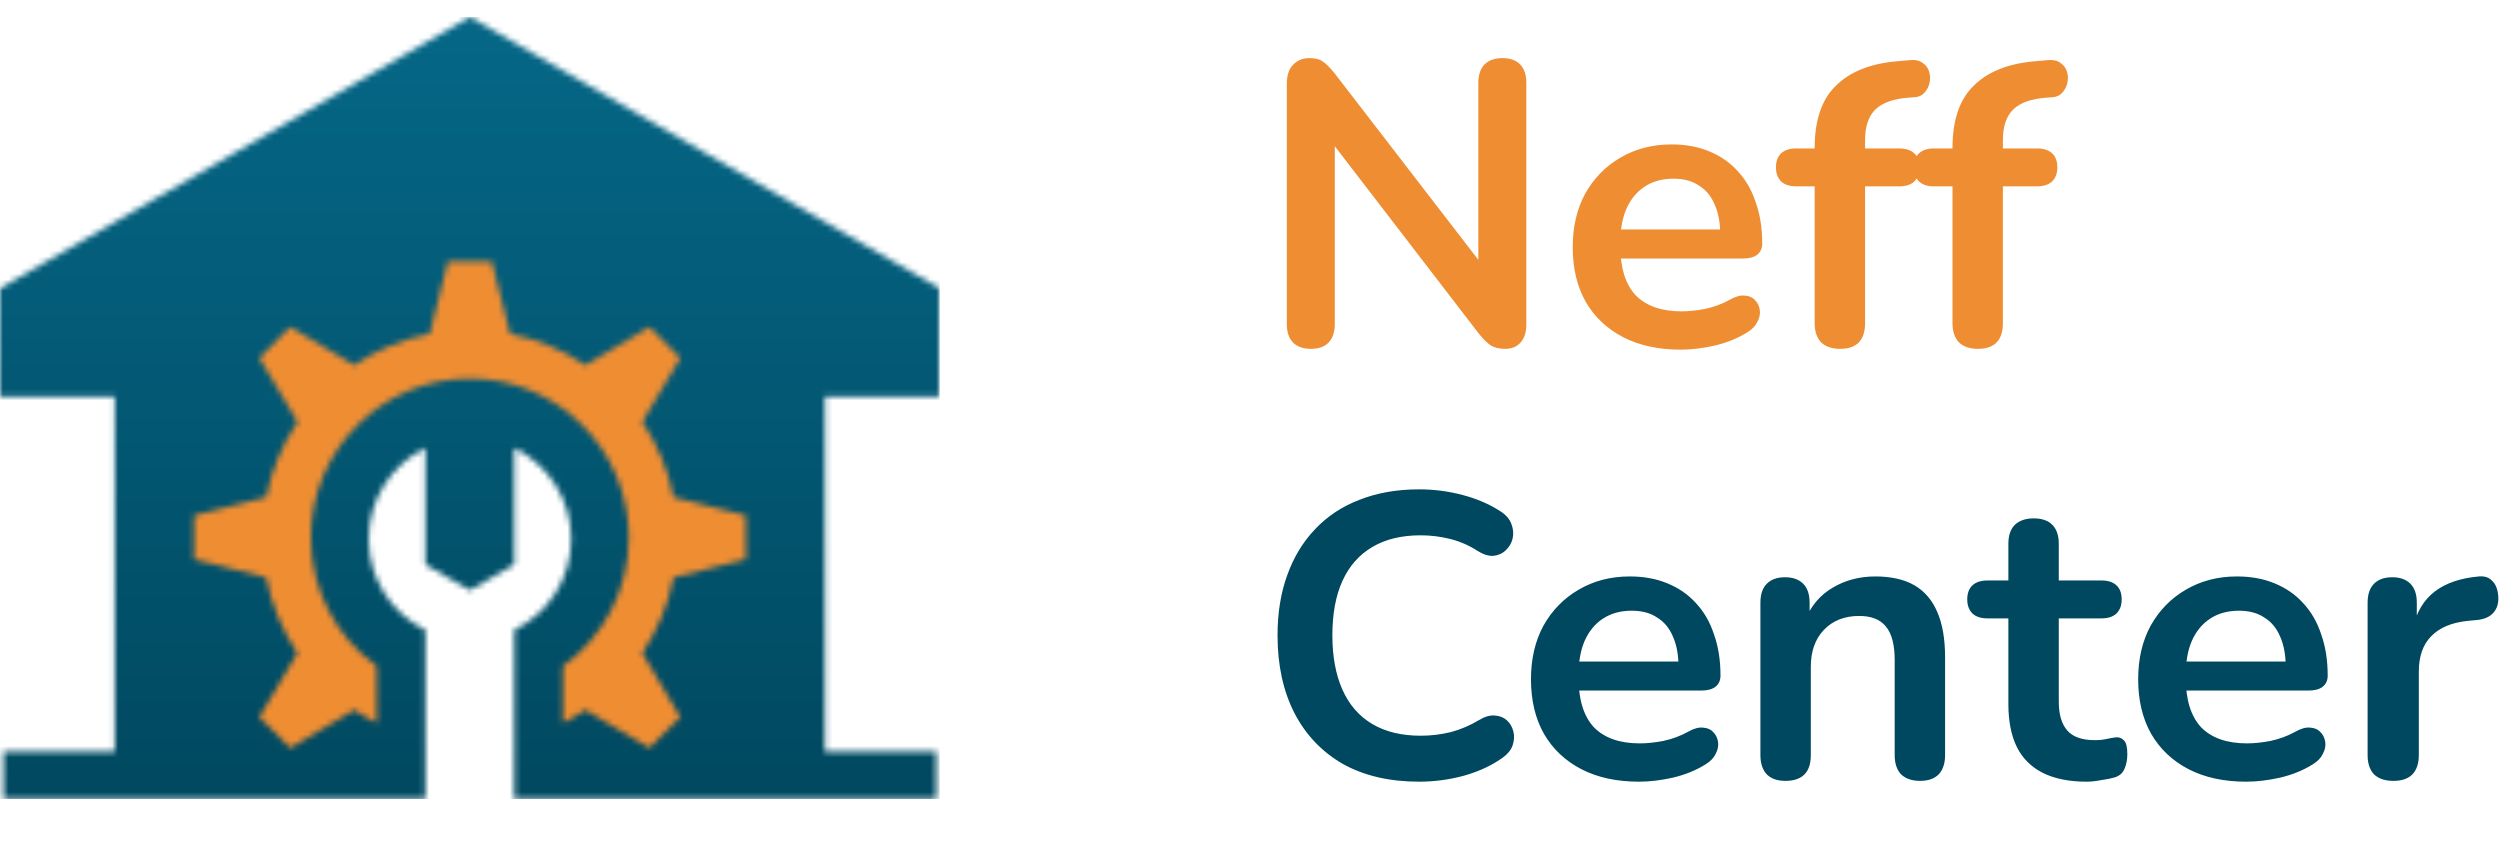
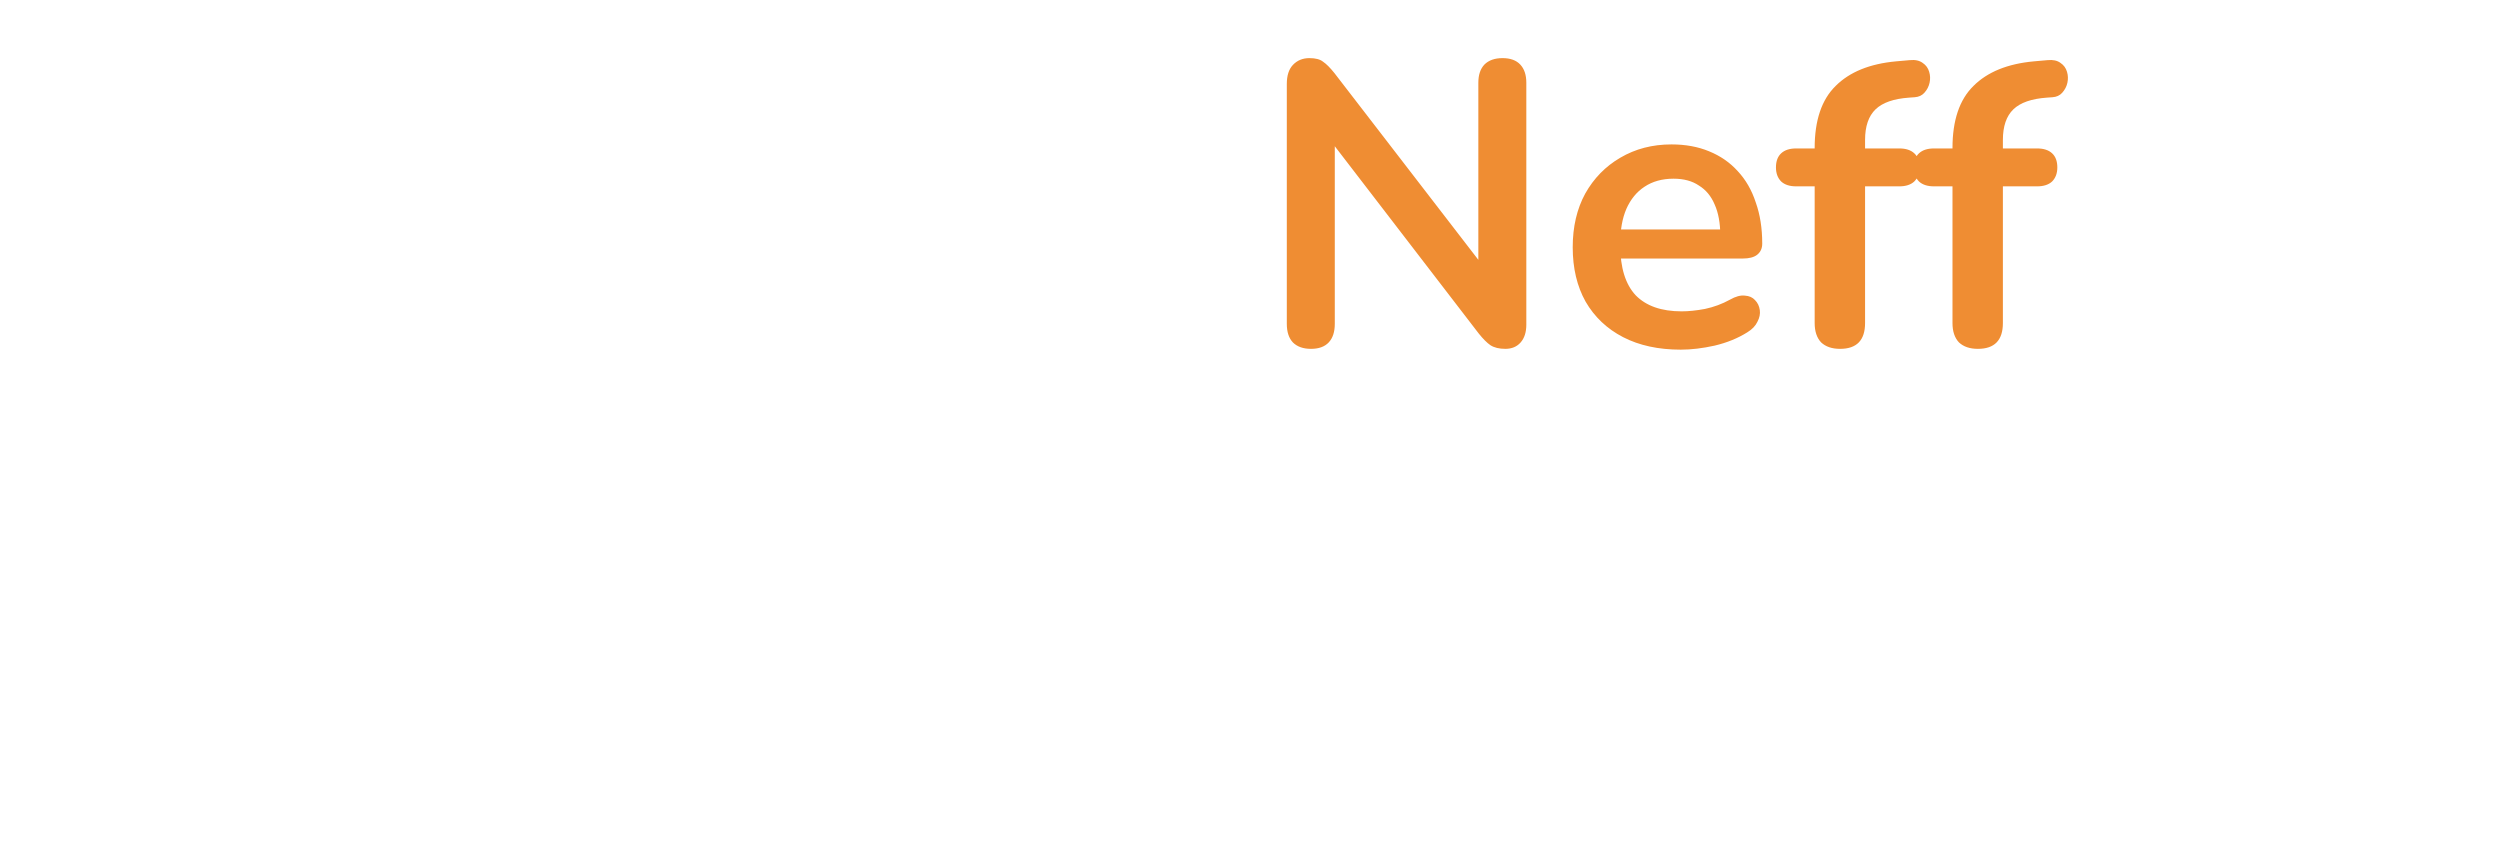
<svg xmlns="http://www.w3.org/2000/svg" width="434" height="149" viewBox="0 0 434 149" fill="none">
  <path d="M227.59 60.56C226.237 60.56 225.187 60.187 224.44 59.44C223.74 58.693 223.39 57.62 223.39 56.22V14.57C223.39 13.123 223.74 12.027 224.44 11.28C225.187 10.487 226.143 10.09 227.31 10.09C228.383 10.09 229.177 10.3 229.69 10.72C230.25 11.093 230.903 11.747 231.65 12.68L258.46 47.47H256.64V14.36C256.64 13.007 256.99 11.957 257.69 11.21C258.437 10.463 259.487 10.09 260.84 10.09C262.193 10.09 263.22 10.463 263.92 11.21C264.62 11.957 264.97 13.007 264.97 14.36V56.36C264.97 57.667 264.643 58.693 263.99 59.44C263.337 60.187 262.45 60.56 261.33 60.56C260.257 60.56 259.393 60.35 258.74 59.93C258.133 59.51 257.457 58.833 256.71 57.9L229.97 23.11H231.72V56.22C231.72 57.62 231.37 58.693 230.67 59.44C229.97 60.187 228.943 60.56 227.59 60.56ZM291.783 60.7C287.91 60.7 284.573 59.977 281.773 58.53C278.973 57.083 276.803 55.03 275.263 52.37C273.77 49.71 273.023 46.56 273.023 42.92C273.023 39.373 273.747 36.27 275.193 33.61C276.687 30.95 278.717 28.873 281.283 27.38C283.897 25.84 286.86 25.07 290.173 25.07C292.6 25.07 294.77 25.467 296.683 26.26C298.643 27.053 300.3 28.197 301.653 29.69C303.053 31.183 304.103 33.003 304.803 35.15C305.55 37.25 305.923 39.63 305.923 42.29C305.923 43.13 305.62 43.783 305.013 44.25C304.453 44.67 303.637 44.88 302.563 44.88H280.093V39.84H299.763L298.643 40.89C298.643 38.743 298.317 36.947 297.663 35.5C297.057 34.053 296.147 32.957 294.933 32.21C293.767 31.417 292.297 31.02 290.523 31.02C288.563 31.02 286.883 31.487 285.483 32.42C284.13 33.307 283.08 34.59 282.333 36.27C281.633 37.903 281.283 39.863 281.283 42.15V42.64C281.283 46.467 282.17 49.337 283.943 51.25C285.763 53.117 288.423 54.05 291.923 54.05C293.137 54.05 294.49 53.91 295.983 53.63C297.523 53.303 298.97 52.767 300.323 52.02C301.303 51.46 302.167 51.227 302.913 51.32C303.66 51.367 304.243 51.623 304.663 52.09C305.13 52.557 305.41 53.14 305.503 53.84C305.597 54.493 305.457 55.17 305.083 55.87C304.757 56.57 304.173 57.177 303.333 57.69C301.7 58.717 299.81 59.487 297.663 60C295.563 60.467 293.603 60.7 291.783 60.7ZM319.436 60.56C318.036 60.56 316.939 60.187 316.146 59.44C315.399 58.647 315.026 57.527 315.026 56.08V32.35H311.806C310.686 32.35 309.823 32.07 309.216 31.51C308.609 30.903 308.306 30.087 308.306 29.06C308.306 27.987 308.609 27.17 309.216 26.61C309.823 26.05 310.686 25.77 311.806 25.77H317.546L315.026 28.08V25.7C315.026 20.893 316.239 17.3 318.666 14.92C321.093 12.493 324.593 11.07 329.166 10.65L331.546 10.44C332.479 10.347 333.226 10.51 333.786 10.93C334.346 11.303 334.719 11.817 334.906 12.47C335.093 13.077 335.116 13.707 334.976 14.36C334.836 15.013 334.533 15.597 334.066 16.11C333.646 16.577 333.086 16.833 332.386 16.88L331.406 16.95C328.746 17.137 326.809 17.813 325.596 18.98C324.383 20.147 323.776 21.92 323.776 24.3V26.89L322.656 25.77H329.726C330.846 25.77 331.709 26.05 332.316 26.61C332.923 27.17 333.226 27.987 333.226 29.06C333.226 30.087 332.923 30.903 332.316 31.51C331.709 32.07 330.846 32.35 329.726 32.35H323.776V56.08C323.776 59.067 322.329 60.56 319.436 60.56ZM343.362 60.56C341.962 60.56 340.865 60.187 340.072 59.44C339.325 58.647 338.952 57.527 338.952 56.08V32.35H335.732C334.612 32.35 333.748 32.07 333.142 31.51C332.535 30.903 332.232 30.087 332.232 29.06C332.232 27.987 332.535 27.17 333.142 26.61C333.748 26.05 334.612 25.77 335.732 25.77H341.472L338.952 28.08V25.7C338.952 20.893 340.165 17.3 342.592 14.92C345.018 12.493 348.518 11.07 353.092 10.65L355.472 10.44C356.405 10.347 357.152 10.51 357.712 10.93C358.272 11.303 358.645 11.817 358.832 12.47C359.018 13.077 359.042 13.707 358.902 14.36C358.762 15.013 358.458 15.597 357.992 16.11C357.572 16.577 357.012 16.833 356.312 16.88L355.332 16.95C352.672 17.137 350.735 17.813 349.522 18.98C348.308 20.147 347.702 21.92 347.702 24.3V26.89L346.582 25.77H353.652C354.772 25.77 355.635 26.05 356.242 26.61C356.848 27.17 357.152 27.987 357.152 29.06C357.152 30.087 356.848 30.903 356.242 31.51C355.635 32.07 354.772 32.35 353.652 32.35H347.702V56.08C347.702 59.067 346.255 60.56 343.362 60.56Z" fill="#EF8D33" />
-   <path d="M246.35 135.7C241.217 135.7 236.807 134.673 233.12 132.62C229.48 130.52 226.68 127.58 224.72 123.8C222.76 119.973 221.78 115.47 221.78 110.29C221.78 106.417 222.34 102.94 223.46 99.86C224.58 96.733 226.19 94.073 228.29 91.88C230.39 89.64 232.957 87.937 235.99 86.77C239.07 85.557 242.523 84.95 246.35 84.95C248.917 84.95 251.437 85.277 253.91 85.93C256.383 86.583 258.553 87.517 260.42 88.73C261.4 89.337 262.053 90.083 262.38 90.97C262.707 91.81 262.777 92.65 262.59 93.49C262.403 94.283 262.007 94.96 261.4 95.52C260.84 96.08 260.117 96.407 259.23 96.5C258.39 96.547 257.457 96.243 256.43 95.59C254.983 94.657 253.42 93.98 251.74 93.56C250.06 93.14 248.357 92.93 246.63 92.93C243.317 92.93 240.517 93.607 238.23 94.96C235.943 96.313 234.217 98.273 233.05 100.84C231.883 103.407 231.3 106.557 231.3 110.29C231.3 113.977 231.883 117.127 233.05 119.74C234.217 122.353 235.943 124.337 238.23 125.69C240.517 127.043 243.317 127.72 246.63 127.72C248.403 127.72 250.153 127.51 251.88 127.09C253.607 126.623 255.24 125.923 256.78 124.99C257.807 124.383 258.717 124.127 259.51 124.22C260.35 124.267 261.05 124.547 261.61 125.06C262.17 125.573 262.543 126.227 262.73 127.02C262.917 127.767 262.87 128.56 262.59 129.4C262.31 130.193 261.75 130.893 260.91 131.5C259.043 132.853 256.803 133.903 254.19 134.65C251.623 135.35 249.01 135.7 246.35 135.7ZM284.537 135.7C280.664 135.7 277.327 134.977 274.527 133.53C271.727 132.083 269.557 130.03 268.017 127.37C266.524 124.71 265.777 121.56 265.777 117.92C265.777 114.373 266.501 111.27 267.947 108.61C269.441 105.95 271.471 103.873 274.037 102.38C276.651 100.84 279.614 100.07 282.927 100.07C285.354 100.07 287.524 100.467 289.437 101.26C291.397 102.053 293.054 103.197 294.407 104.69C295.807 106.183 296.857 108.003 297.557 110.15C298.304 112.25 298.677 114.63 298.677 117.29C298.677 118.13 298.374 118.783 297.767 119.25C297.207 119.67 296.391 119.88 295.317 119.88H272.847V114.84H292.517L291.397 115.89C291.397 113.743 291.071 111.947 290.417 110.5C289.811 109.053 288.901 107.957 287.687 107.21C286.521 106.417 285.051 106.02 283.277 106.02C281.317 106.02 279.637 106.487 278.237 107.42C276.884 108.307 275.834 109.59 275.087 111.27C274.387 112.903 274.037 114.863 274.037 117.15V117.64C274.037 121.467 274.924 124.337 276.697 126.25C278.517 128.117 281.177 129.05 284.677 129.05C285.891 129.05 287.244 128.91 288.737 128.63C290.277 128.303 291.724 127.767 293.077 127.02C294.057 126.46 294.921 126.227 295.667 126.32C296.414 126.367 296.997 126.623 297.417 127.09C297.884 127.557 298.164 128.14 298.257 128.84C298.351 129.493 298.211 130.17 297.837 130.87C297.511 131.57 296.927 132.177 296.087 132.69C294.454 133.717 292.564 134.487 290.417 135C288.317 135.467 286.357 135.7 284.537 135.7ZM309.947 135.56C308.547 135.56 307.473 135.187 306.727 134.44C305.98 133.647 305.607 132.527 305.607 131.08V104.62C305.607 103.173 305.98 102.077 306.727 101.33C307.473 100.583 308.523 100.21 309.877 100.21C311.23 100.21 312.28 100.583 313.027 101.33C313.773 102.077 314.147 103.173 314.147 104.62V109.38L313.377 107.63C314.403 105.157 315.99 103.29 318.137 102.03C320.33 100.723 322.803 100.07 325.557 100.07C328.31 100.07 330.573 100.583 332.347 101.61C334.12 102.637 335.45 104.2 336.337 106.3C337.223 108.353 337.667 110.967 337.667 114.14V131.08C337.667 132.527 337.293 133.647 336.547 134.44C335.8 135.187 334.727 135.56 333.327 135.56C331.927 135.56 330.83 135.187 330.037 134.44C329.29 133.647 328.917 132.527 328.917 131.08V114.56C328.917 111.9 328.403 109.963 327.377 108.75C326.397 107.537 324.857 106.93 322.757 106.93C320.19 106.93 318.137 107.747 316.597 109.38C315.103 110.967 314.357 113.09 314.357 115.75V131.08C314.357 134.067 312.887 135.56 309.947 135.56ZM362.234 135.7C359.201 135.7 356.657 135.187 354.604 134.16C352.597 133.133 351.104 131.64 350.124 129.68C349.144 127.673 348.654 125.2 348.654 122.26V107.35H345.014C343.894 107.35 343.031 107.07 342.424 106.51C341.817 105.903 341.514 105.087 341.514 104.06C341.514 102.987 341.817 102.17 342.424 101.61C343.031 101.05 343.894 100.77 345.014 100.77H348.654V94.4C348.654 92.953 349.027 91.857 349.774 91.11C350.567 90.363 351.664 89.99 353.064 89.99C354.464 89.99 355.537 90.363 356.284 91.11C357.031 91.857 357.404 92.953 357.404 94.4V100.77H364.824C365.944 100.77 366.807 101.05 367.414 101.61C368.021 102.17 368.324 102.987 368.324 104.06C368.324 105.087 368.021 105.903 367.414 106.51C366.807 107.07 365.944 107.35 364.824 107.35H357.404V121.77C357.404 124.01 357.894 125.69 358.874 126.81C359.854 127.93 361.441 128.49 363.634 128.49C364.427 128.49 365.127 128.42 365.734 128.28C366.341 128.14 366.877 128.047 367.344 128C367.904 127.953 368.371 128.14 368.744 128.56C369.117 128.933 369.304 129.727 369.304 130.94C369.304 131.873 369.141 132.713 368.814 133.46C368.534 134.16 367.997 134.65 367.204 134.93C366.597 135.117 365.804 135.28 364.824 135.42C363.844 135.607 362.981 135.7 362.234 135.7ZM389.947 135.7C386.074 135.7 382.737 134.977 379.937 133.53C377.137 132.083 374.967 130.03 373.427 127.37C371.934 124.71 371.187 121.56 371.187 117.92C371.187 114.373 371.911 111.27 373.357 108.61C374.851 105.95 376.881 103.873 379.447 102.38C382.061 100.84 385.024 100.07 388.337 100.07C390.764 100.07 392.934 100.467 394.847 101.26C396.807 102.053 398.464 103.197 399.817 104.69C401.217 106.183 402.267 108.003 402.967 110.15C403.714 112.25 404.087 114.63 404.087 117.29C404.087 118.13 403.784 118.783 403.177 119.25C402.617 119.67 401.801 119.88 400.727 119.88H378.257V114.84H397.927L396.807 115.89C396.807 113.743 396.481 111.947 395.827 110.5C395.221 109.053 394.311 107.957 393.097 107.21C391.931 106.417 390.461 106.02 388.687 106.02C386.727 106.02 385.047 106.487 383.647 107.42C382.294 108.307 381.244 109.59 380.497 111.27C379.797 112.903 379.447 114.863 379.447 117.15V117.64C379.447 121.467 380.334 124.337 382.107 126.25C383.927 128.117 386.587 129.05 390.087 129.05C391.301 129.05 392.654 128.91 394.147 128.63C395.687 128.303 397.134 127.767 398.487 127.02C399.467 126.46 400.331 126.227 401.077 126.32C401.824 126.367 402.407 126.623 402.827 127.09C403.294 127.557 403.574 128.14 403.667 128.84C403.761 129.493 403.621 130.17 403.247 130.87C402.921 131.57 402.337 132.177 401.497 132.69C399.864 133.717 397.974 134.487 395.827 135C393.727 135.467 391.767 135.7 389.947 135.7ZM415.497 135.56C414.05 135.56 412.93 135.187 412.137 134.44C411.39 133.647 411.017 132.527 411.017 131.08V104.62C411.017 103.173 411.39 102.077 412.137 101.33C412.883 100.583 413.933 100.21 415.287 100.21C416.64 100.21 417.69 100.583 418.437 101.33C419.183 102.077 419.557 103.173 419.557 104.62V109.03H418.857C419.51 106.23 420.793 104.107 422.707 102.66C424.62 101.213 427.163 100.35 430.337 100.07C431.317 99.977 432.087 100.233 432.647 100.84C433.253 101.4 433.603 102.287 433.697 103.5C433.79 104.667 433.51 105.623 432.857 106.37C432.25 107.07 431.317 107.49 430.057 107.63L428.517 107.77C425.67 108.05 423.523 108.937 422.077 110.43C420.63 111.877 419.907 113.93 419.907 116.59V131.08C419.907 132.527 419.533 133.647 418.787 134.44C418.04 135.187 416.943 135.56 415.497 135.56Z" fill="#00485F" />
-   <path d="M34 132.5H63.5H68V112L59 100L63.5 82L74 71.5H88.5L101.5 82L104 97.5L93.5 112L91.5 129.5L107.5 132.5L129 125.5L136.5 87.5L129 48.5L88.5 32L51.5 36L24.5 75L34 132.5Z" fill="#EF8D33" />
  <mask id="mask0_46473_274" style="mask-type:luminance" maskUnits="userSpaceOnUse" x="0" y="2" width="164" height="137">
-     <path d="M74.609 57.95L77.749 45.429H80.195H82.934H85.379L88.549 57.95C93.303 58.904 97.734 60.757 101.627 63.398L112.76 56.756L114.442 58.444L116.389 60.425L118.111 62.141L111.507 73.239C114.11 77.137 115.998 81.564 116.917 86.318L129.467 89.492V91.933V94.706V97.088L116.917 100.257C115.997 105.046 114.109 109.472 111.507 113.37L118.111 124.503L116.389 126.185L114.442 128.132L112.76 129.854L101.627 123.246C100.375 124.073 99.084 124.831 97.734 125.491V115.65C104.669 110.661 109.159 102.503 109.159 93.322C109.159 78.062 96.805 65.712 81.584 65.712C66.324 65.712 53.969 78.062 53.969 93.322C53.969 102.503 58.459 110.661 65.394 115.65V125.491C64.044 124.831 62.753 124.073 61.501 123.246L50.398 129.854L48.686 128.132L46.739 126.185L45.017 124.503L51.621 113.37C49.018 109.472 47.16 105.046 46.211 100.257L33.69 97.088V94.706V91.933V89.492L46.211 86.318C47.16 81.564 49.019 77.137 51.66 73.239L45.017 62.142L46.739 60.425L48.686 58.444L50.398 56.757L61.501 63.399C65.394 60.757 69.825 58.904 74.609 57.95ZM163.127 50.056L122.336 26.505L81.583 2.955L40.792 26.505L0 50.056V68.881H19.916V130.479H0.597V138.701H19.916H30.618H53.303H73.855V133.981V110.495V109.937V109.375C68.005 106.533 64.005 100.522 64.005 93.586C64.005 86.651 68.005 80.64 73.855 77.764V93.586V98.013L77.719 100.258L81.583 102.469L85.408 100.258L89.272 98.013V93.586V77.764C95.122 80.64 99.152 86.651 99.152 93.586C99.152 100.522 95.122 106.533 89.272 109.375V109.937V110.495V133.981V138.701H132.509H143.211H162.56V130.479H143.211V130.015V122.849V113.008V105.838V95.963V88.827V78.952V71.786V68.881H163.127V50.056Z" fill="white" />
-   </mask>
+     </mask>
  <g mask="url(#mask0_46473_274)">
-     <path d="M163.128 2.955H0.001V138.701H163.128V2.955Z" fill="url(#paint0_linear_46473_274)" />
-   </g>
+     </g>
  <defs>
    <linearGradient id="paint0_linear_46473_274" x1="81.564" y1="141.888" x2="81.564" y2="7.635" gradientUnits="userSpaceOnUse">
      <stop stop-color="#00485F" />
      <stop offset="1" stop-color="#056685" />
    </linearGradient>
  </defs>
</svg>